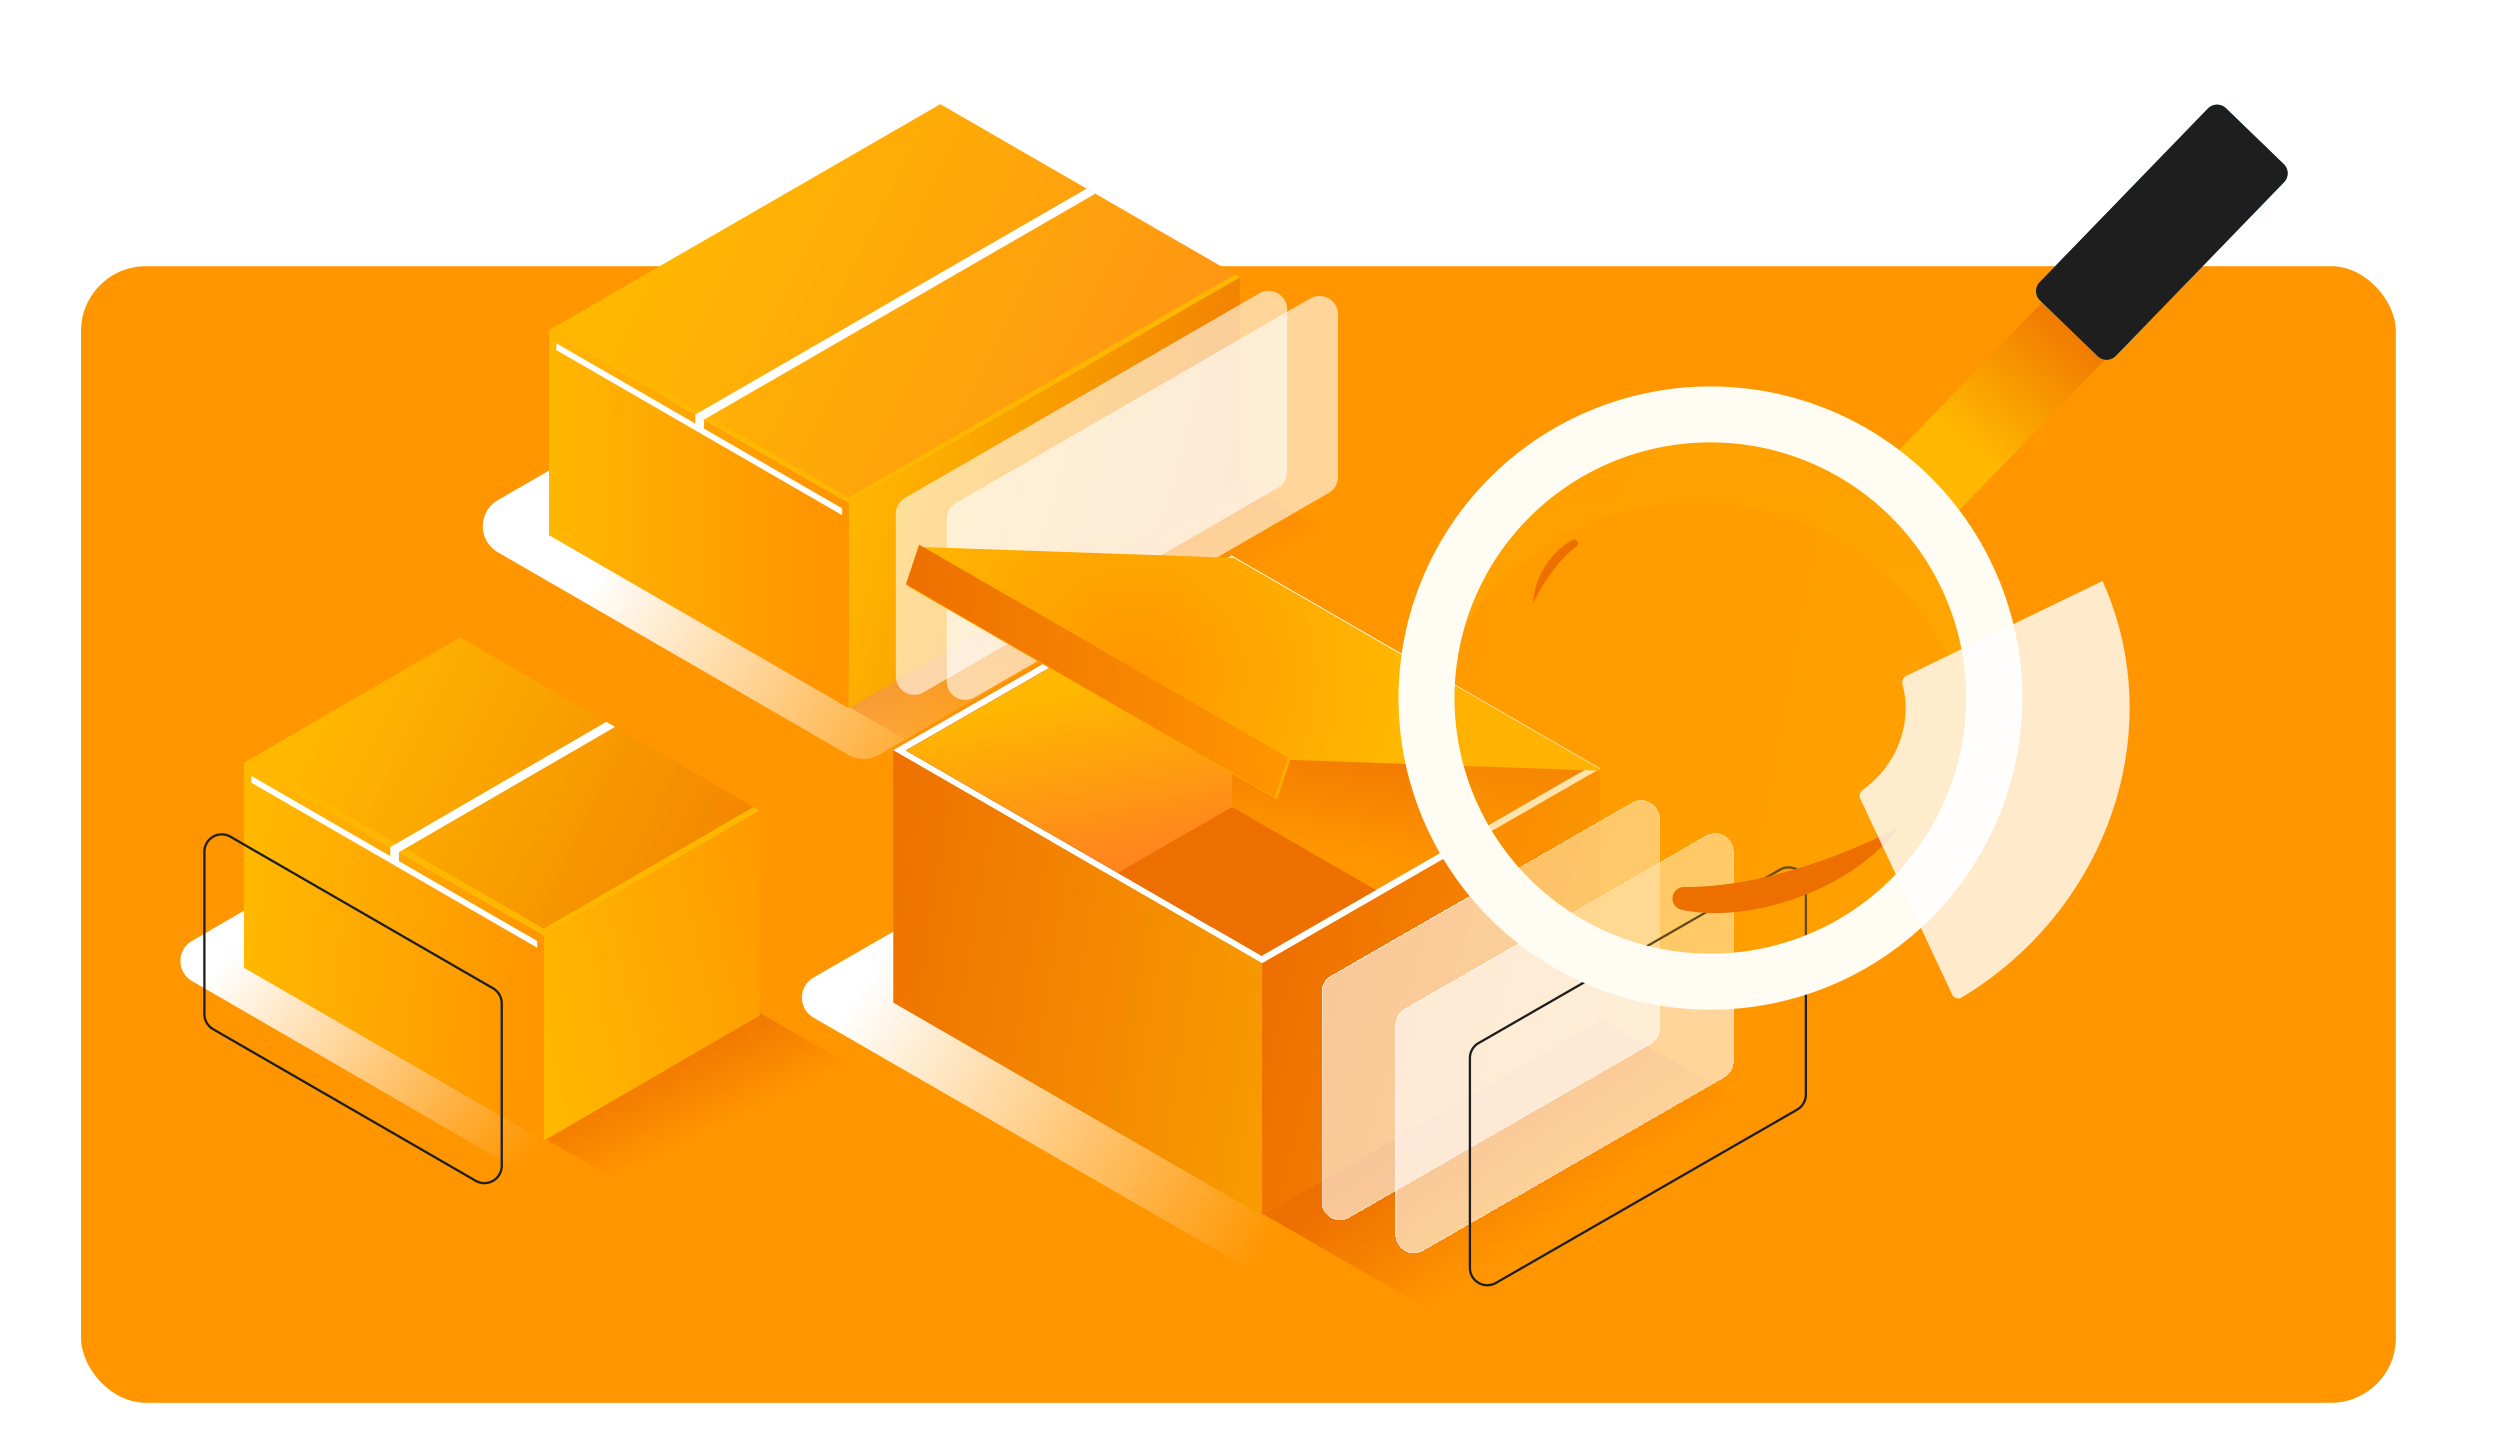
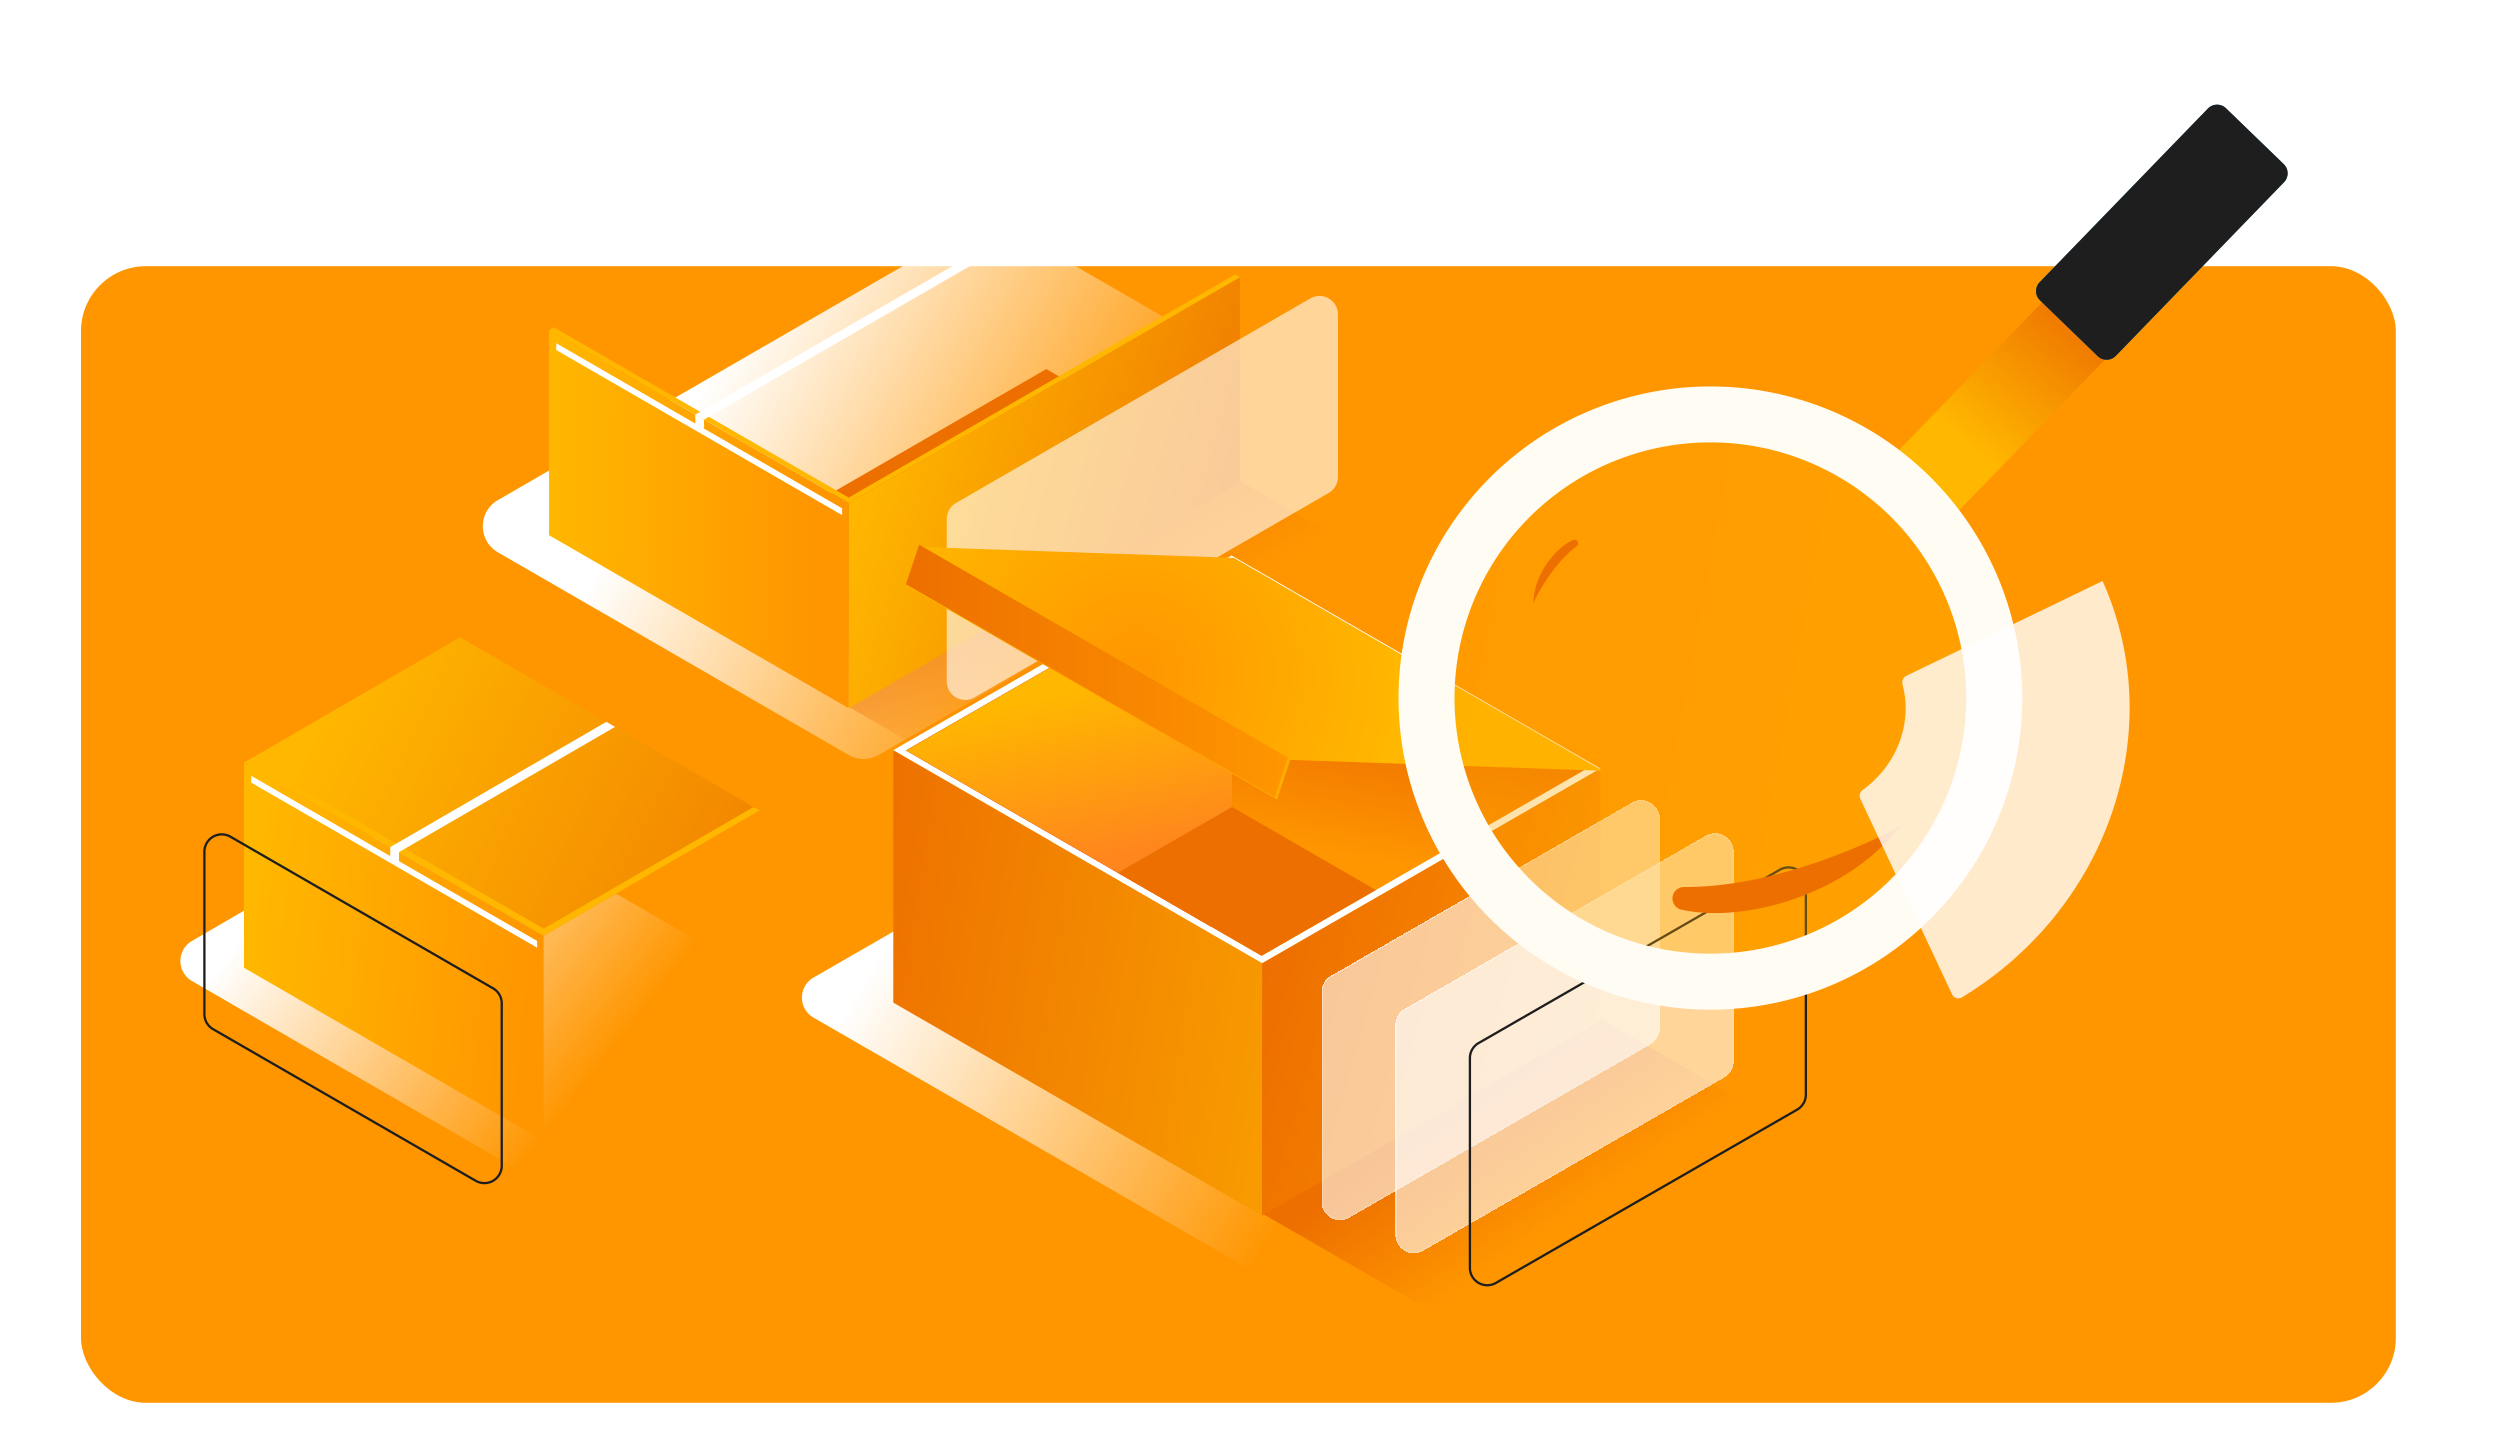
<svg xmlns="http://www.w3.org/2000/svg" fill="none" viewBox="0 0 1080 626">
  <path fill="#fff" d="M0 0h1080v626H0z" />
  <rect width="1000" height="491" x="35" y="115" fill="#FF9600" rx="28" />
  <path fill="url(#a)" d="M196.97 346a10 10 0 0 0-10.04.02L82.9 406.5a10 10 0 0 0 .02 17.3l151.99 88a10 10 0 0 0 10.03-.01L349 451.29a10 10 0 0 0-.02-17.3l-152.01-87.98Z" />
  <path fill="url(#b)" d="M433.83 97.16a13 13 0 0 0-13 0l-205.76 118.9a13 13 0 0 0 0 22.52l151.5 87.56a13 13 0 0 0 13 0l205.76-118.9a13 13 0 0 0 0-22.52l-151.5-87.56Z" />
  <path fill="url(#c)" d="m451.98 159.44-169.02 97.6 129.46 74.75 169.03-97.6-129.47-74.75Z" />
  <path fill="url(#d)" d="m366.64 305.96-129.45-74.74v-88.64l129.45 74.74v88.64Z" />
  <path fill="#fff" d="M363.82 222.56 240.3 151.22v-2.94l123.5 71.33v2.95Z" />
  <path fill="url(#e)" d="m535.66 208.38-169.02 97.58v-88.64l169.02-97.58v88.64Z" />
  <g filter="url(#f)">
-     <path fill="#fff" fill-opacity=".6" d="M556.02 203.82a8 8 0 0 1-4 6.93L399 299.09a8 8 0 0 1-12-6.93V222a8 8 0 0 1 4-6.93l153.02-88.34a8 8 0 0 1 12 6.93v70.16Z" />
-   </g>
+     </g>
  <g filter="url(#g)">
    <path fill="#fff" fill-opacity=".6" d="M578.02 206.02a8 8 0 0 1-4 6.93L421 301.29a8 8 0 0 1-12-6.93V224.2a8 8 0 0 1 4-6.93l153.02-88.34a8 8 0 0 1 12 6.93v70.16Z" />
  </g>
-   <path fill="url(#h)" d="M406.21 45 237.2 142.58l129.45 74.74 169.02-97.58L406.21 45Z" />
  <path fill="#FFB700" d="m366.64 214.96-127.4-73.56-2.05 1.18 129.45 74.74 169.02-97.58-2.04-1.18-166.98 96.4Z" style="mix-blend-mode:soft-light" />
  <path fill="#fff" d="m304.15 181.25 169.03-97.58-3.78-2.17-169.02 97.58 3.77 2.17Z" />
  <path fill="#fff" d="M300.38 179.07v4.5l3.77 1.6v-3.92l-3.77-2.18Z" />
-   <path fill="url(#i)" d="m239.07 386.14-93.32 54.1 129.45 74.74 93.34-54.1-129.47-74.74Z" />
  <path fill="url(#j)" d="M234.85 492.83 105.4 418.08v-88.62l129.45 74.75v88.62Z" />
  <path stroke="#1E1E1E" d="M216.75 503.6a7.5 7.5 0 0 1-11.25 6.5L92.05 444.6a7.5 7.5 0 0 1-3.75-6.5v-70.14a7.5 7.5 0 0 1 11.25-6.5L213 426.96a7.5 7.5 0 0 1 3.75 6.5v70.15Z" />
  <path fill="#fff" d="M232.05 409.42 108.53 338.1v-2.95l123.52 71.35v2.93Z" />
-   <path fill="url(#k)" d="m328.19 438.73-93.34 54.1V404.2l93.34-54.12v88.64Z" />
  <path fill="url(#l)" d="m198.72 275.35-93.32 54.11 129.45 74.75 93.34-54.12-129.47-74.74Z" />
  <path fill="#FFB700" d="M234.85 401.2 108 327.95l-2.6 1.51 129.45 74.75 93.34-54.12-2.6-1.5-90.74 52.61Z" style="mix-blend-mode:soft-light" />
  <path fill="#fff" d="m172.36 368.12 93.34-54.1-3.77-2.18-93.34 54.1 3.77 2.18ZM168.59 365.94v4.5l3.77 1.6v-3.92l-3.78-2.18Z" />
  <path fill="url(#m)" d="M351.44 422.3a10 10 0 0 0 0 17.32l212.86 122.8a10 10 0 0 0 9.99 0l165.07-94.93a10 10 0 0 0 0-17.33L526.5 327.28a10 10 0 0 0-9.99 0l-165.07 95.01Z" />
  <path fill="url(#n)" d="m616.54 396.94-146.11 84.09L629.75 573l146.13-84.07-159.34-92Z" />
  <path fill="url(#o)" d="m545.22 525.13-159.32-92V324.07l159.32 91.99v109.08Z" />
  <path fill="url(#p)" d="m691.35 441.06-146.13 84.07V416.05l146.13-84.07v109.08Z" />
  <g filter="url(#q)" shape-rendering="crispEdges">
    <path fill="#fff" fill-opacity=".6" d="M719.03 444.26a8 8 0 0 1-4 6.93l-130.14 74.86a8 8 0 0 1-11.99-6.93V428.5a8 8 0 0 1 4.01-6.94l130.13-74.86a8 8 0 0 1 12 6.93v90.63Z" />
    <path stroke="url(#r)" stroke-opacity=".43" stroke-width=".5" d="M718.78 444.26a7.75 7.75 0 0 1-3.88 6.71l-130.13 74.87a7.75 7.75 0 0 1-11.62-6.72V428.5a7.75 7.75 0 0 1 3.88-6.72l130.14-74.87a7.75 7.75 0 0 1 11.61 6.72v90.63Z" />
  </g>
  <g filter="url(#s)" shape-rendering="crispEdges">
    <path fill="#fff" fill-opacity=".6" d="M750.93 458.56a8 8 0 0 1-4 6.93l-130.14 74.87a8 8 0 0 1-11.99-6.94V442.8a8 8 0 0 1 4.01-6.94L738.94 361a8 8 0 0 1 12 6.93v90.63Z" />
    <path stroke="url(#t)" stroke-opacity=".43" stroke-width=".5" d="M750.68 458.56a7.75 7.75 0 0 1-3.88 6.71l-130.13 74.87a7.75 7.75 0 0 1-11.62-6.72V442.8a7.75 7.75 0 0 1 3.88-6.72l130.14-74.87a7.75 7.75 0 0 1 11.61 6.72v90.63Z" />
  </g>
  <path stroke="#1E1E1E" d="M780.13 472.86a7.5 7.5 0 0 1-3.76 6.5l-130.13 74.86a7.5 7.5 0 0 1-11.24-6.5V457.1a7.5 7.5 0 0 1 3.76-6.5l130.13-74.87a7.5 7.5 0 0 1 11.24 6.5v90.63Z" />
  <path fill="#fff" d="M532.03 239.99 385.9 324.05l159.34 92 146.11-84.07-159.32-92Z" />
  <path fill="url(#u)" d="m532.26 243.13-140.9 81.06 153.65 88.71 140.9-81.06-153.65-88.7Z" />
  <path fill="url(#v)" d="m532.22 243.16-140.85 81.03 131.96 76.2h8.89V243.15Z" />
  <path fill="url(#w)" d="m532.22 243.16-140.85 81.03 131.96 76.2h8.89V243.15Z" />
  <path fill="url(#x)" d="M482.88 377.05 545 412.9l49.39-28.41-62.14-35.88-49.38 28.44Z" />
  <g filter="url(#y)">
    <path fill="url(#z)" d="m691.35 331.98-134.97-4.7-5.7 17.1-159.31-91.99 5.7-17.09 134.96 4.69 159.32 91.99Z" />
  </g>
  <path fill="url(#A)" d="m397.06 235.3 159.32 91.97-5.7 17.11-159.31-91.99 5.7-17.09Z" />
  <g filter="url(#B)">
    <path fill="url(#C)" d="m816.48 194.37 26.42 25.55 92.88-95.9-26.42-25.54-92.88 95.9Z" />
  </g>
  <path fill="url(#D)" d="M625.27 271.6c-12.19 65.95 31.43 129.29 97.44 141.47 66 12.18 129.39-31.4 141.58-97.36 12.2-65.94-31.43-129.28-97.43-141.46-66-12.19-129.4 31.4-141.59 97.35Z" opacity=".32" />
-   <path fill="url(#E)" d="M621.94 289.6a121.71 121.71 0 0 1 56.68-59.58 121.86 121.86 0 0 1 151.04 34.22 121.6 121.6 0 0 1 25.41 78.2 121.59 121.59 0 0 0-36.39-144.94 121.8 121.8 0 0 0-196.74 92.1Z" opacity=".32" style="mix-blend-mode:multiply" />
  <g filter="url(#F)">
    <path fill="#FFFCF3" d="M651.19 391.28a134.77 134.77 0 0 0 206.92-23.76 134.54 134.54 0 0 0-63.7-198.15 134.82 134.82 0 0 0-146.32 31.56 134.6 134.6 0 0 0-37.91 95.82 134.5 134.5 0 0 0 41 94.53Zm170.56-176.1a110.42 110.42 0 0 1 25.92 119.96 110.46 110.46 0 0 1-101 69.83 110.6 110.6 0 0 1-103.2-66.5 110.36 110.36 0 0 1 21.99-120.73 110.6 110.6 0 0 1 156.29-2.55Z" />
  </g>
  <path fill="#ED6F00" d="M727.33 383.2a4.95 4.95 0 0 0-1.19 9.72c25.87 5.9 69.1-5.36 92.56-33.37.9-1.07 1.94-2 2.91-3.01 0 .24-48.01 26.87-94.28 26.66ZM681.1 236a1.57 1.57 0 0 0-1.57-2.7c-7.7 3.48-16.5 14.63-17.08 26.24-.02.44-.1.88-.16 1.32-.04-.06 7.03-16.03 18.8-24.86Z" />
  <path fill="#2D7EAE" d="m881.27 129.74 24.93 24.12a5.54 5.54 0 0 0 7.83-.13l72.66-75.01a5.53 5.53 0 0 0-.13-7.83l-24.93-24.11a5.54 5.54 0 0 0-7.83.13l-72.66 75a5.53 5.53 0 0 0 .13 7.83Z" />
  <path fill="#1E1E1E" d="m881.27 129.74 24.93 24.12a5.54 5.54 0 0 0 7.83-.13l72.66-75.01a5.53 5.53 0 0 0-.13-7.83l-24.93-24.11a5.54 5.54 0 0 0-7.83.13l-72.66 75a5.53 5.53 0 0 0 .13 7.83Z" />
  <g filter="url(#G)">
    <path fill="#fff" fill-opacity=".8" d="M803.66 345.1a3.14 3.14 0 0 1 1.06-3.87c14.76-10.66 21.63-28.8 17.17-45.57a3.17 3.17 0 0 1 1.62-3.69l84.68-40.92c.06-.03.13 0 .16.06 28.61 63.86 3 141.1-60.84 179.79-1.5.9-3.46.3-4.2-1.3l-39.65-84.5Z" />
  </g>
  <defs>
    <linearGradient id="a" x1="126.3" x2="248.4" y1="377.75" y2="474.55" gradientUnits="userSpaceOnUse">
      <stop stop-color="#fff" />
      <stop offset="1" stop-color="#fff" stop-opacity="0" />
    </linearGradient>
    <linearGradient id="b" x1="301.2" x2="470.6" y1="171.5" y2="268.3" gradientUnits="userSpaceOnUse">
      <stop stop-color="#fff" />
      <stop offset="1" stop-color="#fff" stop-opacity="0" />
    </linearGradient>
    <linearGradient id="c" x1="466.75" x2="505.25" y1="197.35" y2="267.75" gradientUnits="userSpaceOnUse">
      <stop stop-color="#ED6F00" />
      <stop offset="1" stop-color="#ED6F00" stop-opacity="0" />
    </linearGradient>
    <linearGradient id="d" x1="237.4" x2="351.2" y1="186.35" y2="187.2" gradientUnits="userSpaceOnUse">
      <stop stop-color="#FFB700" />
      <stop offset="1" stop-color="#FF9600" />
    </linearGradient>
    <linearGradient id="e" x1="569.05" x2="384.41" y1="211.64" y2="159.12" gradientUnits="userSpaceOnUse">
      <stop stop-color="#ED6F00" />
      <stop offset="1" stop-color="#FFB700" />
    </linearGradient>
    <linearGradient id="h" x1="276.71" x2="584.7" y1="120.54" y2="272.34" gradientUnits="userSpaceOnUse">
      <stop stop-color="#FFB700" />
      <stop offset="1" stop-color="#FF861D" />
    </linearGradient>
    <linearGradient id="i" x1="275.35" x2="296.8" y1="450.9" y2="494.9" gradientUnits="userSpaceOnUse">
      <stop stop-color="#ED6F00" />
      <stop offset="1" stop-color="#ED6F00" stop-opacity="0" />
    </linearGradient>
    <linearGradient id="j" x1="113.1" x2="234.54" y1="361.8" y2="374.63" gradientUnits="userSpaceOnUse">
      <stop stop-color="#FFB700" />
      <stop offset="1" stop-color="#FF9600" />
    </linearGradient>
    <linearGradient id="k" x1="350.15" x2="228.16" y1="390.95" y2="417.66" gradientUnits="userSpaceOnUse">
      <stop stop-color="#FF9600" />
      <stop offset="1" stop-color="#FFB700" />
    </linearGradient>
    <linearGradient id="l" x1="128.15" x2="378.11" y1="331.6" y2="454.83" gradientUnits="userSpaceOnUse">
      <stop stop-color="#FFB700" />
      <stop offset="1" stop-color="#ED6F00" />
    </linearGradient>
    <linearGradient id="m" x1="399.1" x2="577.3" y1="380.5" y2="488.85" gradientUnits="userSpaceOnUse">
      <stop stop-color="#fff" />
      <stop offset="1" stop-color="#fff" stop-opacity="0" />
    </linearGradient>
    <linearGradient id="n" x1="640" x2="682.35" y1="472.35" y2="533.95" gradientUnits="userSpaceOnUse">
      <stop stop-color="#ED6F00" />
      <stop offset=".87" stop-color="#ED6F00" stop-opacity="0" />
    </linearGradient>
    <linearGradient id="o" x1="373.49" x2="688.23" y1="347.03" y2="397.85" gradientUnits="userSpaceOnUse">
      <stop stop-color="#ED6F00" />
      <stop offset="1" stop-color="#FFB700" />
    </linearGradient>
    <linearGradient id="p" x1="728.53" x2="558.67" y1="424.38" y2="376.07" gradientUnits="userSpaceOnUse">
      <stop stop-color="#FF9600" />
      <stop offset="1" stop-color="#ED6F00" />
    </linearGradient>
    <linearGradient id="r" x1="585.55" x2="691.7" y1="408.55" y2="489.4" gradientUnits="userSpaceOnUse">
      <stop stop-color="#fff" />
      <stop offset="1" stop-color="#fff" stop-opacity="0" />
    </linearGradient>
    <linearGradient id="t" x1="617.45" x2="723.6" y1="422.85" y2="503.7" gradientUnits="userSpaceOnUse">
      <stop stop-color="#fff" />
      <stop offset="1" stop-color="#fff" stop-opacity="0" />
    </linearGradient>
    <linearGradient id="u" x1="568.5" x2="578.95" y1="367.85" y2="304.05" gradientUnits="userSpaceOnUse">
      <stop stop-color="#FF9600" />
      <stop offset="1" stop-color="#ED6F00" />
    </linearGradient>
    <linearGradient id="v" x1="368.26" x2="616.58" y1="441.94" y2="230.45" gradientUnits="userSpaceOnUse">
      <stop stop-color="#B6246E" />
      <stop offset="1" stop-color="#F9636B" />
    </linearGradient>
    <linearGradient id="w" x1="447.5" x2="461.8" y1="302.4" y2="373.9" gradientUnits="userSpaceOnUse">
      <stop stop-color="#FFB700" />
      <stop offset="1" stop-color="#FF861D" />
    </linearGradient>
    <linearGradient id="x" x1="530.55" x2="538.8" y1="353.55" y2="416.25" gradientUnits="userSpaceOnUse">
      <stop stop-color="#ED6F00" />
      <stop offset="1" stop-color="#ED6F00" />
    </linearGradient>
    <linearGradient id="A" x1="391.37" x2="556.38" y1="289.83" y2="289.83" gradientUnits="userSpaceOnUse">
      <stop stop-color="#ED6F00" />
      <stop offset="1" stop-color="#FF9600" />
    </linearGradient>
    <linearGradient id="C" x1="852" x2="902.95" y1="192.5" y2="131.96" gradientUnits="userSpaceOnUse">
      <stop stop-color="#FFB700" />
      <stop offset="1" stop-color="#ED6F00" />
    </linearGradient>
    <linearGradient id="D" x1="625.27" x2="864.28" y1="271.6" y2="315.79" gradientUnits="userSpaceOnUse">
      <stop stop-color="#FFA600" />
      <stop offset="1" stop-color="#FFB700" />
    </linearGradient>
    <linearGradient id="E" x1="742.63" x2="744.15" y1="171.67" y2="343.41" gradientUnits="userSpaceOnUse">
      <stop stop-color="#FFA600" />
      <stop offset="1" stop-color="#FFB700" />
    </linearGradient>
    <filter id="f" width="173.02" height="178.53" x="385" y="123.64" color-interpolation-filters="sRGB" filterUnits="userSpaceOnUse">
      <feFlood flood-opacity="0" result="BackgroundImageFix" />
      <feGaussianBlur in="BackgroundImageFix" stdDeviation="1" />
      <feComposite in2="SourceAlpha" operator="in" result="effect1_backgroundBlur_390_947" />
      <feBlend in="SourceGraphic" in2="effect1_backgroundBlur_390_947" result="shape" />
    </filter>
    <filter id="g" width="173.02" height="178.53" x="407" y="125.84" color-interpolation-filters="sRGB" filterUnits="userSpaceOnUse">
      <feFlood flood-opacity="0" result="BackgroundImageFix" />
      <feGaussianBlur in="BackgroundImageFix" stdDeviation="1" />
      <feComposite in2="SourceAlpha" operator="in" result="effect1_backgroundBlur_390_947" />
      <feBlend in="SourceGraphic" in2="effect1_backgroundBlur_390_947" result="shape" />
    </filter>
    <filter id="q" width="154.13" height="189.51" x="568.9" y="341.62" color-interpolation-filters="sRGB" filterUnits="userSpaceOnUse">
      <feFlood flood-opacity="0" result="BackgroundImageFix" />
      <feGaussianBlur in="BackgroundImageFix" stdDeviation="2" />
      <feComposite in2="SourceAlpha" operator="in" result="effect1_backgroundBlur_390_947" />
      <feColorMatrix in="SourceAlpha" result="hardAlpha" values="0 0 0 0 0 0 0 0 0 0 0 0 0 0 0 0 0 0 127 0" />
      <feOffset dx="-2" />
      <feComposite in2="hardAlpha" operator="out" />
      <feColorMatrix values="0 0 0 0 0.829 0 0 0 0 0.388 0 0 0 0 0 0 0 0 1 0" />
      <feBlend in2="effect1_backgroundBlur_390_947" result="effect2_dropShadow_390_947" />
      <feBlend in="SourceGraphic" in2="effect2_dropShadow_390_947" result="shape" />
    </filter>
    <filter id="s" width="154.13" height="189.51" x="600.8" y="355.92" color-interpolation-filters="sRGB" filterUnits="userSpaceOnUse">
      <feFlood flood-opacity="0" result="BackgroundImageFix" />
      <feGaussianBlur in="BackgroundImageFix" stdDeviation="2" />
      <feComposite in2="SourceAlpha" operator="in" result="effect1_backgroundBlur_390_947" />
      <feColorMatrix in="SourceAlpha" result="hardAlpha" values="0 0 0 0 0 0 0 0 0 0 0 0 0 0 0 0 0 0 127 0" />
      <feOffset dx="-2" />
      <feComposite in2="hardAlpha" operator="out" />
      <feColorMatrix values="0 0 0 0 0.829 0 0 0 0 0.388 0 0 0 0 0 0 0 0 1 0" />
      <feBlend in2="effect1_backgroundBlur_390_947" result="effect2_dropShadow_390_947" />
      <feBlend in="SourceGraphic" in2="effect2_dropShadow_390_947" result="shape" />
    </filter>
    <filter id="y" width="300.98" height="110.08" x="391.37" y="235.3" color-interpolation-filters="sRGB" filterUnits="userSpaceOnUse">
      <feFlood flood-opacity="0" result="BackgroundImageFix" />
      <feColorMatrix in="SourceAlpha" result="hardAlpha" values="0 0 0 0 0 0 0 0 0 0 0 0 0 0 0 0 0 0 127 0" />
      <feOffset dx="1" dy="1" />
      <feComposite in2="hardAlpha" operator="out" />
      <feColorMatrix values="0 0 0 0 1 0 0 0 0 1 0 0 0 0 1 0 0 0 1 0" />
      <feBlend in2="BackgroundImageFix" result="effect1_dropShadow_390_947" />
      <feBlend in="SourceGraphic" in2="effect1_dropShadow_390_947" result="shape" />
    </filter>
    <filter id="B" width="121.3" height="123.44" x="816.48" y="98.48" color-interpolation-filters="sRGB" filterUnits="userSpaceOnUse">
      <feFlood flood-opacity="0" result="BackgroundImageFix" />
      <feColorMatrix in="SourceAlpha" result="hardAlpha" values="0 0 0 0 0 0 0 0 0 0 0 0 0 0 0 0 0 0 127 0" />
      <feOffset dx="2" dy="2" />
      <feComposite in2="hardAlpha" operator="out" />
      <feColorMatrix values="0 0 0 0 0.929 0 0 0 0 0.435 0 0 0 0 0 0 0 0 1 0" />
      <feBlend in2="BackgroundImageFix" result="effect1_dropShadow_390_947" />
      <feBlend in="SourceGraphic" in2="effect1_dropShadow_390_947" result="shape" />
    </filter>
    <filter id="F" width="272.45" height="273.23" x="607.16" y="159.94" color-interpolation-filters="sRGB" filterUnits="userSpaceOnUse">
      <feFlood flood-opacity="0" result="BackgroundImageFix" />
      <feColorMatrix in="SourceAlpha" result="hardAlpha" values="0 0 0 0 0 0 0 0 0 0 0 0 0 0 0 0 0 0 127 0" />
      <feOffset dx="-3" dy="4" />
      <feComposite in2="hardAlpha" operator="out" />
      <feColorMatrix values="0 0 0 0 0.929 0 0 0 0 0.435 0 0 0 0 0 0 0 0 1 0" />
      <feBlend in2="BackgroundImageFix" result="effect1_dropShadow_390_947" />
      <feBlend in="SourceGraphic" in2="effect1_dropShadow_390_947" result="shape" />
      <feColorMatrix in="SourceAlpha" result="hardAlpha" values="0 0 0 0 0 0 0 0 0 0 0 0 0 0 0 0 0 0 127 0" />
      <feOffset dx="-3" dy="3" />
      <feComposite in2="hardAlpha" k2="-1" k3="1" operator="arithmetic" />
      <feColorMatrix values="0 0 0 0 1 0 0 0 0 0.718 0 0 0 0 0 0 0 0 1 0" />
      <feBlend in2="shape" result="effect2_innerShadow_390_947" />
    </filter>
    <filter id="G" width="123.61" height="187.28" x="799.88" y="247.54" color-interpolation-filters="sRGB" filterUnits="userSpaceOnUse">
      <feFlood flood-opacity="0" result="BackgroundImageFix" />
      <feGaussianBlur in="BackgroundImageFix" stdDeviation="1.75" />
      <feComposite in2="SourceAlpha" operator="in" result="effect1_backgroundBlur_390_947" />
      <feBlend in="SourceGraphic" in2="effect1_backgroundBlur_390_947" result="shape" />
    </filter>
    <radialGradient id="z" cx="0" cy="0" r="1" gradientTransform="translate(489.85 290.3) scale(113.3)" gradientUnits="userSpaceOnUse">
      <stop stop-color="#FF9600" />
      <stop offset="1" stop-color="#FFB700" />
    </radialGradient>
  </defs>
</svg>